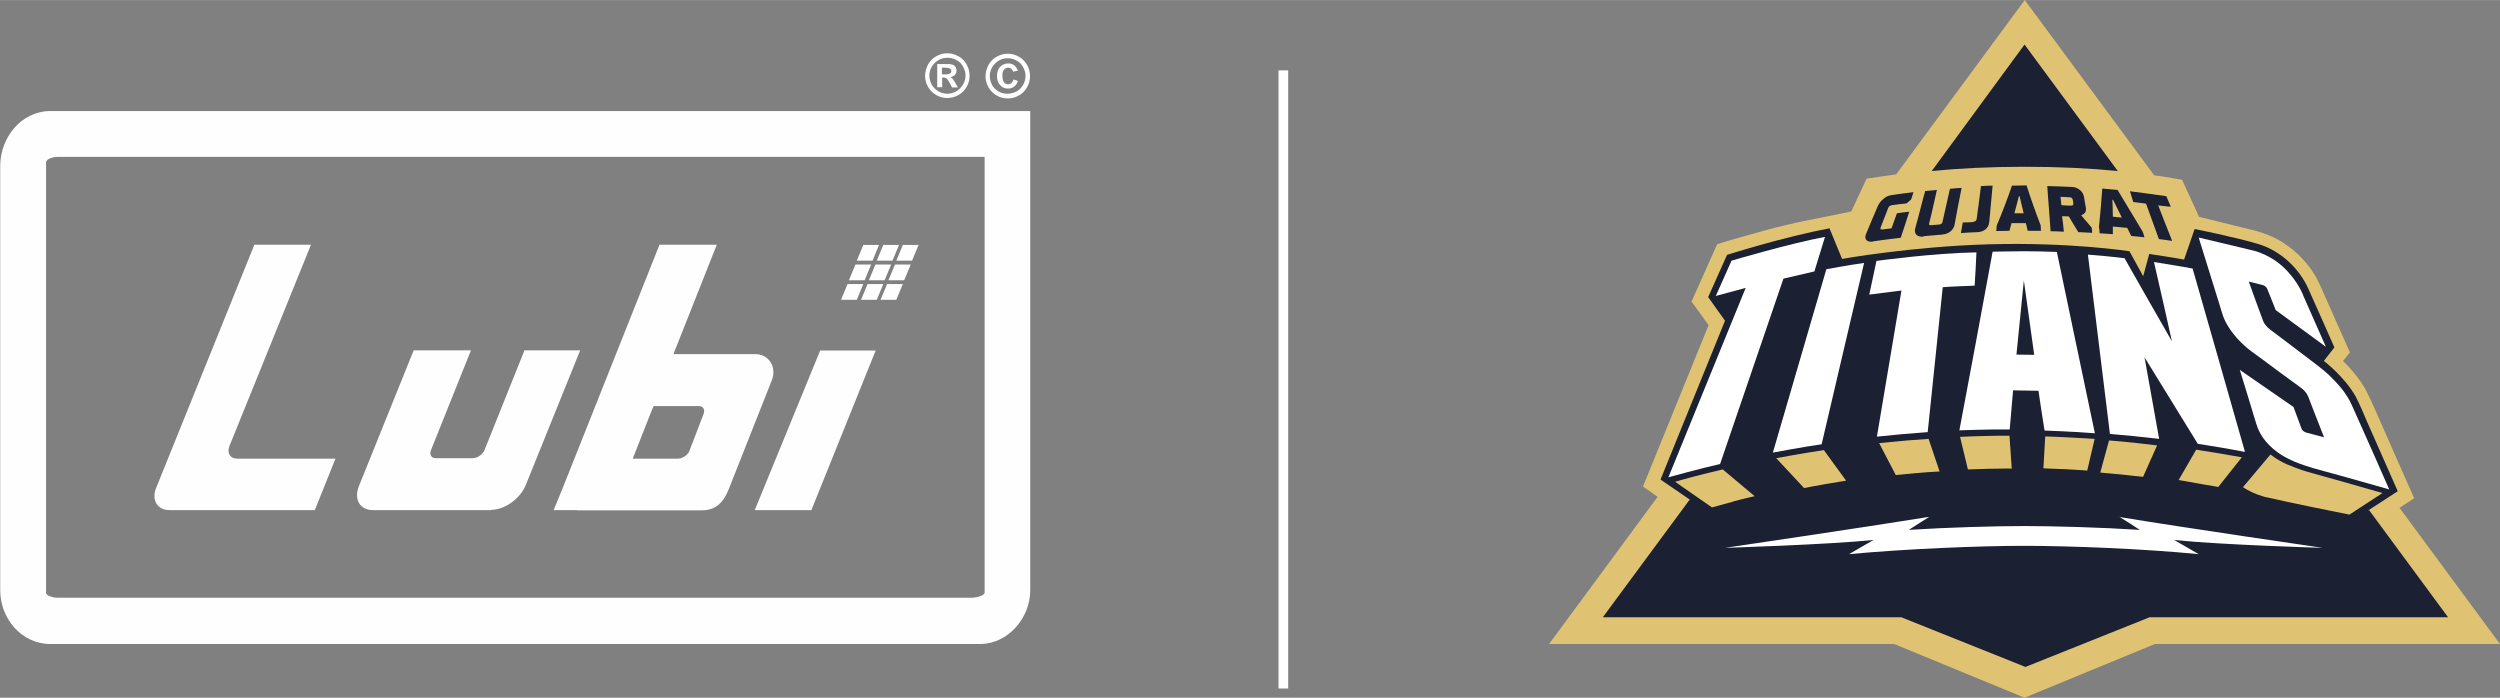
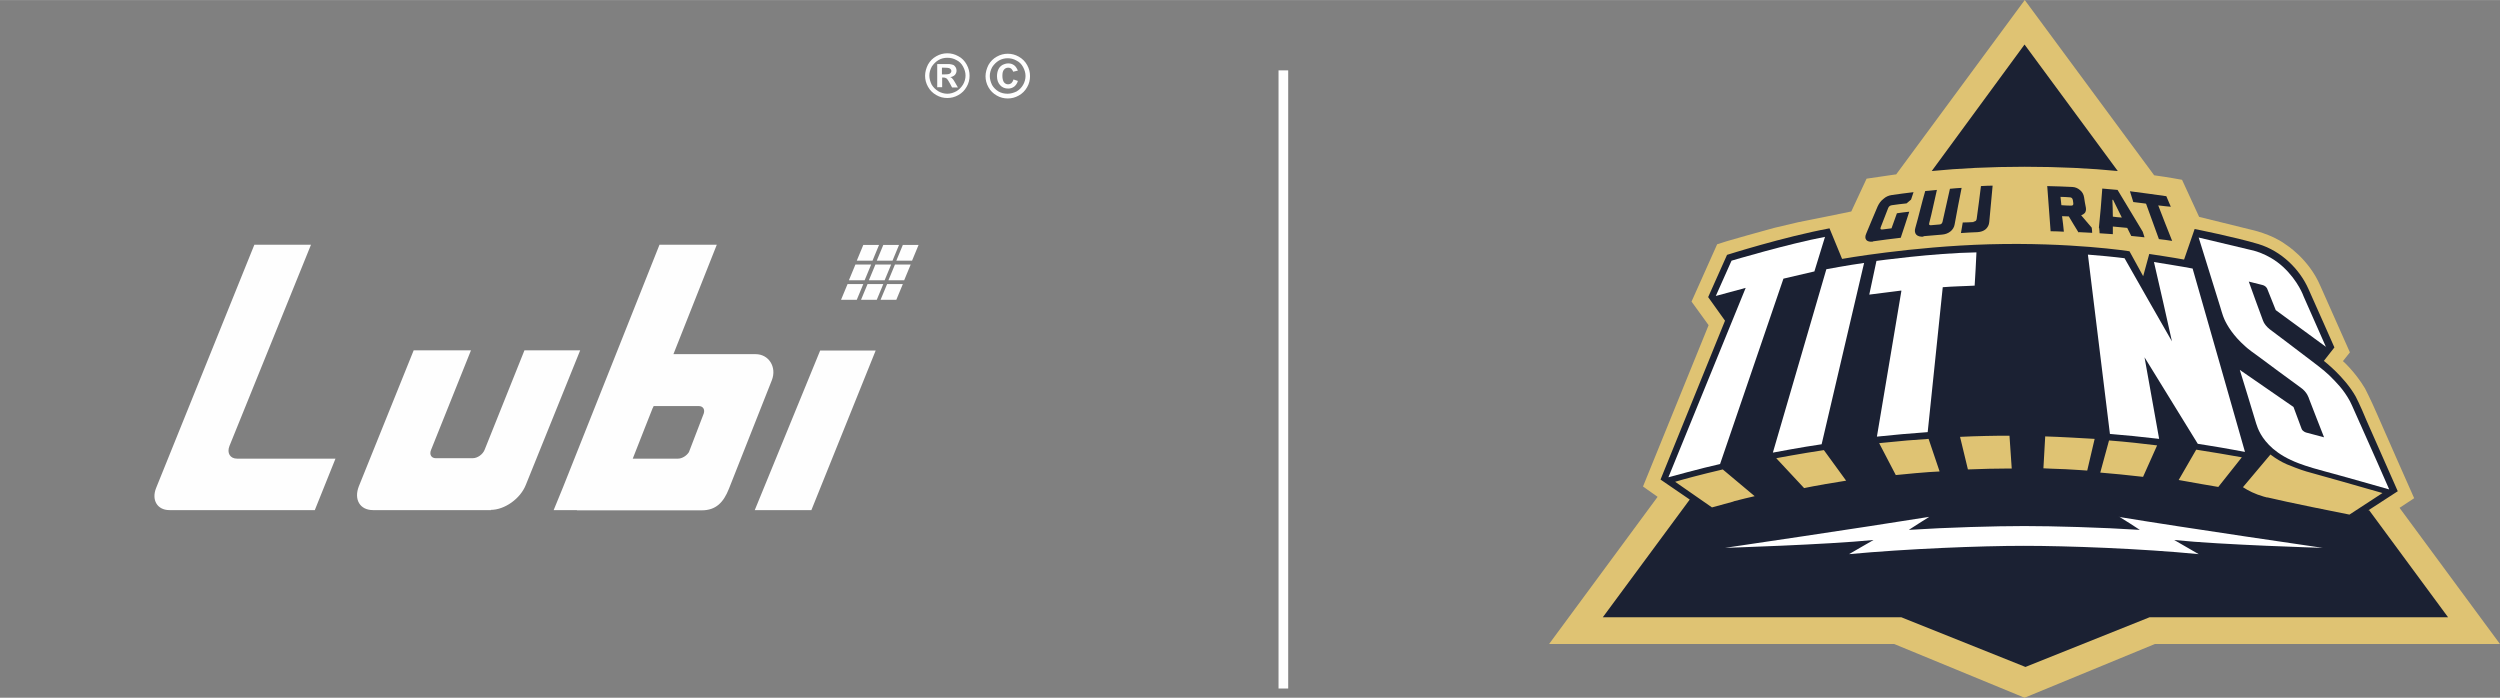
<svg xmlns="http://www.w3.org/2000/svg" xml:space="preserve" width="111.256mm" height="31.052mm" version="1.1" style="shape-rendering:geometricPrecision; text-rendering:geometricPrecision; image-rendering:optimizeQuality; fill-rule:evenodd; clip-rule:evenodd" viewBox="0 0 11126 3105">
  <rect x="0" y="0" width="11126" height="3105" fill="#808080" stroke="none" />
  <defs>
    <style type="text/css">
   
    .fil2 {fill:none}
    .fil0 {fill:#FEFEFE}
    .fil3 {fill:#1B2133}
    .fil4 {fill:white}
    .fil1 {fill:url(#id1)}
   
  </style>
    <clipPath id="id0">
      <path d="M8437 776c-43,6 -85,12 -130,19l-68 146c0,0 -209,43 -237,48 -35,8 -79,19 -106,25 -53,14 -186,52 -210,59l-44 14 -114 255 76 105 -292 718 65 46 -483 655 1536 0 580 239 580 -239 1536 0 -447 -606 65 -43c0,0 -137,-309 -165,-374 -28,-65 -54,-115 -54,-115 -45,-75 -98,-121 -98,-121l31 -39c0,0 -79,-178 -132,-297 -52,-121 -155,-184 -155,-184 -62,-46 -153,-65 -153,-65l-231 -57 -76 -165c-17,-3 -59,-11 -124,-20l-576 -780 -573 777 0 0 -1 -1z" />
    </clipPath>
    <linearGradient id="id1" gradientUnits="userSpaceOnUse" x1="3148" y1="4608" x2="3148" y2="4608">
      <stop offset="0" style="stop-opacity:1; stop-color:#F7DF8B" />
      <stop offset="0.071" style="stop-opacity:1; stop-color:#F7DF8B" />
      <stop offset="0.22" style="stop-opacity:1; stop-color:#F3DC87" />
      <stop offset="0.369" style="stop-opacity:1; stop-color:#E9CF7C" />
      <stop offset="0.522" style="stop-opacity:1; stop-color:#D6B768" />
      <stop offset="0.612" style="stop-opacity:1; stop-color:#C7A65B" />
      <stop offset="0.851" style="stop-opacity:1; stop-color:#F7DF8B" />
      <stop offset="0.929" style="stop-opacity:1; stop-color:#E0C473" />
      <stop offset="1" style="stop-opacity:1; stop-color:#C7A65B" />
    </linearGradient>
  </defs>
  <g id="Layer_x0020_1">
-     <path class="fil0" d="M4382 698l-4128 0c-12,0 -49,7 -49,25l0 1915c0,15 38,22 49,22l4074 0c12,0 52,-8 54,-22l0 -1941 0 0zm-4157 -204l4360 0 0 2133c0,122 -98,239 -224,239l-4136 0c-130,0 -224,-114 -224,-239l0 -1889c0,-125 93,-244 224,-244l0 0z" />
    <path class="fil0" d="M3650 1560l247 0 -286 710 -252 0 291 -710 0 0zm-745 255l-34 86 -55 140 36 0c0,0 165,0 165,0 18,0 38,-12 49,-29l61 -159 5 -13c6,-19 -4,-33 -22,-33l-201 0 -4 9 0 0 0 0 0 -1zm-718 455l-527 0c-58,0 -86,-47 -63,-106l244 -605 255 0 -178 444c-8,20 2,36 21,36l165 0c21,0 45,-17 53,-38l177 -442 248 0 -242 599c-24,61 -94,111 -156,111l0 0 2 1zm383 0l-106 0 41 -100c1,-2 1,-3 2,-5l428 -1076 255 0 -193 487 366 0c58,0 95,57 72,116l-191 483c-24,61 -58,96 -121,96l-556 0 1 -1zm-1169 0l-647 0c-54,0 -81,-45 -59,-99l437 -1082 252 0 -363 896c-12,31 3,56 34,56l438 0 -92 229 0 0 0 0z" />
    <path class="fil0" d="M3948 1264l70 0 -29 70 -70 0 29 -70 0 0zm35 -87l70 0 -29 70 -70 0 29 -70zm-52 87l-70 0 -29 70 70 0 29 -70 0 0zm35 -87l-70 0 -29 70 70 0 29 -70zm-194 87l70 0 -29 70 -70 0 29 -70 0 0zm35 -87l70 0 -29 70 -70 0 29 -70 0 0zm211 -87l70 0 -29 70 -70 0 29 -70zm-17 0l-70 0 -29 70 70 0 29 -70 0 0zm-159 0l70 0 -29 70 -70 0 29 -70 0 0z" />
    <path class="fil0" d="M4509 353l21 7c-3,11 -9,19 -16,25 -8,6 -17,9 -27,9 -15,0 -27,-5 -36,-15 -9,-10 -14,-23 -14,-40 0,-11 2,-21 6,-30 4,-9 10,-15 18,-20 8,-4 17,-7 26,-7 11,0 19,3 26,8 7,5 12,13 17,24l-21 5c-2,-6 -6,-11 -9,-14 -4,-3 -8,-4 -13,-4 -8,0 -14,3 -19,9 -5,6 -7,15 -7,28 0,12 3,22 7,28 5,6 11,9 18,9 6,0 11,-2 15,-5 4,-4 7,-9 10,-17l0 0 -2 0zm-24 -94c-13,0 -27,3 -39,10 -12,7 -22,17 -30,29 -7,13 -11,26 -11,40 0,14 4,27 10,40 7,12 17,22 29,29 12,7 26,10 40,10 14,0 27,-4 40,-10 12,-7 22,-17 29,-29 7,-12 11,-26 11,-40 0,-14 -4,-27 -11,-40 -7,-13 -17,-23 -30,-29 -12,-7 -26,-10 -39,-10l0 0 1 0zm0 -20c17,0 33,4 49,13 16,9 28,21 37,37 9,16 13,32 13,50 0,17 -4,34 -13,49 -9,16 -21,28 -37,37 -16,9 -32,13 -49,13 -17,0 -34,-4 -49,-13 -16,-9 -28,-21 -37,-37 -9,-16 -13,-32 -13,-49 0,-17 5,-34 13,-50 9,-16 21,-28 37,-37 16,-9 32,-13 49,-13zm-293 92l9 0c12,0 20,-1 23,-2 3,-1 5,-3 7,-5 2,-2 3,-5 3,-8 0,-3 -1,-6 -3,-8 -2,-2 -4,-4 -7,-5 -3,-1 -11,-2 -23,-2l-9 0 0 28 0 2zm-21 60l0 -106 21 0c20,0 31,0 34,0 7,1 12,2 17,4 4,2 7,6 10,10 3,5 4,10 4,15 0,8 -3,14 -7,19 -5,5 -12,9 -21,10 3,1 6,3 7,4 2,2 4,4 7,8 1,1 3,5 8,13l12 21 -26 0 -9 -17c-6,-11 -11,-19 -14,-22 -4,-3 -9,-5 -15,-5l-6 0 0 43 -21 0 0 0 -1 2zm45 -134c-14,0 -27,3 -39,10 -12,7 -22,17 -30,29 -7,13 -11,26 -11,40 0,14 4,27 10,40 7,12 17,22 30,30 12,7 26,11 40,11 14,0 27,-4 40,-11 12,-7 22,-17 30,-30 7,-12 11,-26 11,-40 0,-14 -4,-27 -11,-40 -7,-13 -17,-23 -30,-29 -12,-7 -26,-10 -39,-10l0 0 -1 0zm0 -20c17,0 33,4 49,13 16,8 28,21 37,37 9,16 13,33 13,50 0,17 -4,34 -13,49 -9,16 -21,28 -37,37 -16,9 -32,13 -49,13 -17,0 -34,-4 -49,-13 -16,-9 -28,-21 -37,-37 -9,-16 -13,-32 -13,-49 0,-17 5,-34 13,-50 9,-16 21,-28 37,-37 16,-9 32,-13 49,-13z" />
    <g>
  </g>
    <g style="clip-path:url(#id0)">
      <g>
        <rect class="fil1" x="6895" y="-1" width="4231" height="3107" />
      </g>
    </g>
    <path class="fil2" d="M8437 776c-43,6 -85,12 -130,19l-68 146c0,0 -209,43 -237,48 -35,8 -79,19 -106,25 -53,14 -186,52 -210,59l-44 14 -114 255 76 105 -292 718 65 46 -483 655 1536 0 580 239 580 -239 1536 0 -447 -606 65 -43c0,0 -137,-309 -165,-374 -28,-65 -54,-115 -54,-115 -45,-75 -98,-121 -98,-121l31 -39c0,0 -79,-178 -132,-297 -52,-121 -155,-184 -155,-184 -62,-46 -153,-65 -153,-65l-231 -57 -76 -165c-17,-3 -59,-11 -124,-20l-576 -780 -573 777 0 0 -1 -1z" />
    <path class="fil2" d="M8437 776c-43,6 -85,12 -130,19l-68 146c0,0 -209,43 -237,48 -35,8 -79,19 -106,25 -53,14 -186,52 -210,59l-44 14 -114 255 76 105 -292 718 65 46 -483 655 1536 0 580 239 580 -239 1536 0 -447 -606 65 -43c0,0 -137,-309 -165,-374 -28,-65 -54,-115 -54,-115 -45,-75 -98,-121 -98,-121l31 -39c0,0 -79,-178 -132,-297 -52,-121 -155,-184 -155,-184 -62,-46 -153,-65 -153,-65l-231 -57 -76 -165c-17,-3 -59,-11 -124,-20l-576 -780 -573 777 0 0 -1 -1z" />
    <path class="fil3" d="M10540 2271l131 -85 -140 -317c-27,-66 -47,-104 -47,-104 -50,-89 -142,-159 -142,-159l47 -60c0,0 -75,-170 -115,-259 -39,-89 -121,-170 -223,-201 -103,-31 -284,-67 -284,-67l-47 136c-41,-8 -155,-25 -155,-25l-27 99 -61 -111c0,0 -261,-41 -625,-31 -347,10 -654,65 -654,65l-56 -136c-204,38 -456,118 -456,118l-84 188 75 105 -287 707 130 89 -387 524 1329 0 552 221 552 -221 1329 0 -351 -476 1 0 -2 0zm-2826 -39c-19,5 -93,25 -95,26l-164 -114c36,-11 110,-31 212,-55l142 119c-12,2 -74,18 -94,23l0 0 0 1zm406 -77c-23,4 -80,14 -91,17l-124 -133c43,-8 88,-16 136,-24 25,-4 50,-8 76,-12l99 136c-8,1 -72,12 -97,16l0 0 1 0zm411 -50c-20,2 -83,8 -94,9l-74 -142c41,-4 83,-8 125,-12 31,-2 63,-5 95,-7l49 145c-13,0 -80,5 -100,7l0 0 0 0zm321 -19c-44,1 -88,3 -94,3l-35 -145c37,-2 74,-3 114,-4 34,-1 69,-1 106,-1l10 146c0,0 -51,0 -100,1l0 0 1 0zm436 8c-5,0 -49,-4 -95,-6 -46,-2 -92,-3 -99,-4l8 -142c36,1 74,3 114,5 36,2 71,4 106,6l-33 141 0 0 1 0zm250 28c-49,-6 -161,-17 -191,-19l39 -143c78,6 149,14 214,22l-63 141 0 0 1 -1zm335 45c-3,0 -145,-25 -177,-31l78 -135c73,11 140,23 203,34l-104 131 0 0 -1 1zm217 47c-5,-1 -10,-3 -15,-4 -39,-11 -70,-27 -93,-42l122 -145c0,0 0,0 1,0 1,1 3,2 4,3 20,15 43,29 68,40 6,3 65,26 87,32 4,1 300,84 332,94l7 2 -147 96c-46,-9 -276,-55 -367,-77l0 0 1 0zm0 0l0 0 0 0z" />
    <path class="fil3" d="M8335 1074c41,-6 82,-11 124,-16 13,-38 25,-76 38,-116 -18,2 -37,4 -55,7 -8,22 -16,45 -24,67 -13,2 -27,3 -40,5 -9,1 -11,-2 -8,-10 11,-28 22,-57 33,-85 3,-8 9,-12 17,-13 22,-3 43,-6 65,-8 7,-6 13,-11 20,-17 4,-11 7,-22 11,-33 -33,4 -65,8 -98,13 -13,2 -25,7 -36,17 -12,9 -20,21 -26,34 -17,39 -33,79 -50,119 -6,13 -6,23 0,30 5,6 16,9 30,7l0 -1 0 0zm0 0l0 0 0 0z" />
    <path class="fil3" d="M8560 1051c27,-2 55,-5 82,-7 15,-1 28,-6 38,-14 10,-8 17,-19 19,-32 10,-54 20,-109 31,-162 -17,1 -34,2 -52,4 -11,48 -22,97 -33,147 -2,8 -7,12 -15,12 -12,1 -24,2 -35,3 -8,1 -12,-2 -9,-10 13,-49 22,-97 34,-147 -17,2 -34,3 -52,5 -16,54 -28,109 -44,164 -4,13 -2,23 4,30 7,7 17,10 32,9l0 0 0 -2zm0 0l0 0 0 0z" />
    <path class="fil3" d="M8784 988c-17,1 -33,2 -49,2 -3,16 -5,32 -8,47 25,-2 50,-3 74,-4 14,-1 27,-5 36,-13 9,-8 15,-19 16,-32 5,-53 10,-108 15,-162 -17,0 -34,1 -52,2 -6,48 -12,97 -19,146 -1,8 -6,12 -14,12l0 0 1 2zm0 0l0 0 0 0z" />
    <path class="fil3" d="M9551 907c19,52 38,105 57,157 20,2 39,5 59,8 -21,-52 -42,-106 -62,-158 13,2 56,6 56,6 -2,-4 -4,-9 -6,-14 0,0 -9,-22 -14,-33 -54,-8 -109,-15 -162,-22 5,16 10,32 15,48 18,2 37,5 56,7l0 0 0 1zm0 0l0 0 0 0z" />
-     <path class="fil3" d="M8954 826c-20,59 -43,119 -68,178 0,8 -1,16 -2,24 19,0 39,-1 59,-1 3,-12 6,-23 9,-34 21,0 43,0 64,0 3,12 5,23 8,34 19,0 39,0 59,0 0,-8 -1,-16 -1,-24 -23,-59 -44,-119 -63,-178 -22,0 -44,1 -66,1l0 0 1 0zm11 123c7,-25 13,-50 20,-76l3 0c6,25 12,50 18,76 -14,0 -27,0 -40,0l0 0 -1 0zm0 0l0 0 0 0z" />
    <path class="fil3" d="M9252 1033c19,1 59,3 59,3 0,-7 -1,-15 -2,-23 -16,-19 -32,-37 -47,-55 0,0 2,0 2,-1 4,-1 9,-4 14,-9 4,-4 7,-14 5,-24 -3,-15 -6,-31 -8,-46 -2,-13 -8,-24 -18,-32 -9,-8 -20,-13 -33,-14 -37,-2 -74,-3 -113,-4 5,67 10,135 15,201 20,0 39,1 59,2 -2,-23 -5,-46 -8,-69 10,0 20,1 30,1 14,24 29,48 43,71l0 0 1 0zm-78 -120c-1,-12 -3,-25 -4,-37 14,0 28,1 41,2 8,0 12,4 14,12 1,4 1,9 2,14 1,8 -2,11 -10,11 -14,0 -29,-1 -43,-2l0 0zm0 0l0 0 0 0z" />
    <path class="fil3" d="M9342 1014c1,8 2,16 2,24 0,0 39,3 59,4 0,-11 0,-23 0,-34 22,2 43,4 64,6 6,12 12,24 18,36 20,2 59,6 59,6 -3,-8 -5,-17 -8,-25 -38,-62 -74,-124 -112,-186 -22,-2 -45,-4 -68,-6 -4,58 -9,116 -15,174l0 0 0 1zm62 -125c13,26 26,52 39,79 -14,-1 -27,-2 -40,-4 0,-25 -1,-50 -2,-75l3 0 0 0z" />
    <path class="fil3" d="M9425 761l-415 -563 -413 563c120,-12 261,-19 414,-19 152,0 294,7 414,19l0 0 0 0zm0 0l0 0 0 0z" />
    <path class="fil4" d="M9432 2300c31,19 61,38 91,58 -171,-11 -385,-17 -514,-17 -129,0 -343,6 -514,17 30,-19 60,-39 91,-58 -297,48 -909,138 -909,138 0,0 451,-14 661,-35 -36,21 -72,41 -109,63 258,-24 584,-37 778,-37 195,0 520,12 778,37 -36,-21 -72,-42 -109,-63 211,22 661,35 661,35 0,0 -613,-89 -909,-138l2 0z" />
    <path class="fil4" d="M8462 1294l0 0c-1,4 -109,647 -109,649 23,-2 84,-8 113,-11 28,-2 113,-9 113,-9l67 -645c12,-1 60,-4 71,-4 12,0 67,-3 71,-3 1,-12 8,-137 8,-148 -192,3 -445,38 -445,38 -3,12 -12,56 -16,75 -4,19 -15,72 -16,75 1,0 68,-9 71,-9 12,-2 60,-7 71,-9l0 0 0 0zm0 0l0 0 0 0z" />
    <path class="fil4" d="M9499 1941c27,3 91,10 110,12 0,-2 -65,-363 -65,-363 0,0 236,383 237,385 5,1 78,12 105,17 26,4 92,17 105,19 0,-2 -214,-749 -233,-816 -4,-1 -71,-13 -86,-15 -14,-2 -71,-12 -86,-14 7,29 79,345 80,353 -2,-3 -203,-355 -211,-370 -14,-2 -61,-7 -82,-9 -20,-2 -81,-7 -81,-7 7,58 98,796 98,798 17,2 82,7 110,10l0 0 2 0zm0 0l0 0 0 0z" />
    <path class="fil4" d="M7891 2014c0,0 131,-25 216,-37 0,-2 187,-797 189,-807 -72,10 -168,28 -168,28 -7,23 -237,814 -238,816l1 0z" />
-     <path class="fil4" d="M8075 1207c1,-4 45,-147 47,-153 -164,31 -416,106 -416,106 -2,4 -64,144 -70,157 11,-3 122,-33 133,-36 -1,2 -343,841 -344,843 0,0 152,-42 230,-59 1,-2 282,-825 282,-825 0,0 126,-29 137,-32l0 0 1 0zm0 0l0 0 0 0z" />
+     <path class="fil4" d="M8075 1207c1,-4 45,-147 47,-153 -164,31 -416,106 -416,106 -2,4 -64,144 -70,157 11,-3 122,-33 133,-36 -1,2 -343,841 -344,843 0,0 152,-42 230,-59 1,-2 282,-825 282,-825 0,0 126,-29 137,-32l0 0 1 0m0 0l0 0 0 0z" />
    <path class="fil4" d="M10501 1880c-33,-76 -43,-95 -43,-95 -29,-53 -60,-83 -92,-115 -25,-24 -68,-56 -84,-68 -36,-28 -181,-137 -181,-137 -15,-12 -22,-23 -26,-30 -1,-2 -2,-5 -4,-9 -2,-5 -63,-171 -63,-173l60 15c17,4 22,17 22,17l38 95 224 164 1 1c0,0 0,-1 -2,-2l-99 -224c0,0 -23,-68 -91,-131 -68,-63 -145,-76 -145,-76l-231 -55c0,0 68,220 96,309 0,0 12,42 18,54 13,29 40,74 92,120 0,0 10,11 61,47 9,7 170,126 186,137 31,21 38,50 38,50 0,0 63,163 67,172l-79 -21c0,0 -16,-4 -21,-17 0,0 -33,-89 -36,-97 -13,-9 -239,-165 -239,-165 0,0 66,214 73,239 7,22 22,66 75,112 27,23 64,46 115,65 0,0 37,15 113,35 72,19 282,79 289,81 0,-2 -98,-222 -131,-296l0 0 -1 -1zm0 0l0 0 0 0z" />
-     <path class="fil4" d="M9154 1121c-51,-2 -102,-3 -146,-3 -53,0 -140,2 -140,2 -8,48 -144,776 -148,795 0,0 132,-5 224,-4 0,0 15,-174 15,-174l113 2c2,14 26,175 27,177 0,0 124,4 224,12 -1,-2 -168,-803 -169,-806l0 0 -1 -1zm-100 458l-80 -1 33 -330 46 331 1 0z" />
    <rect class="fil0" x="5690" y="313" width="43" height="2751" />
  </g>
</svg>